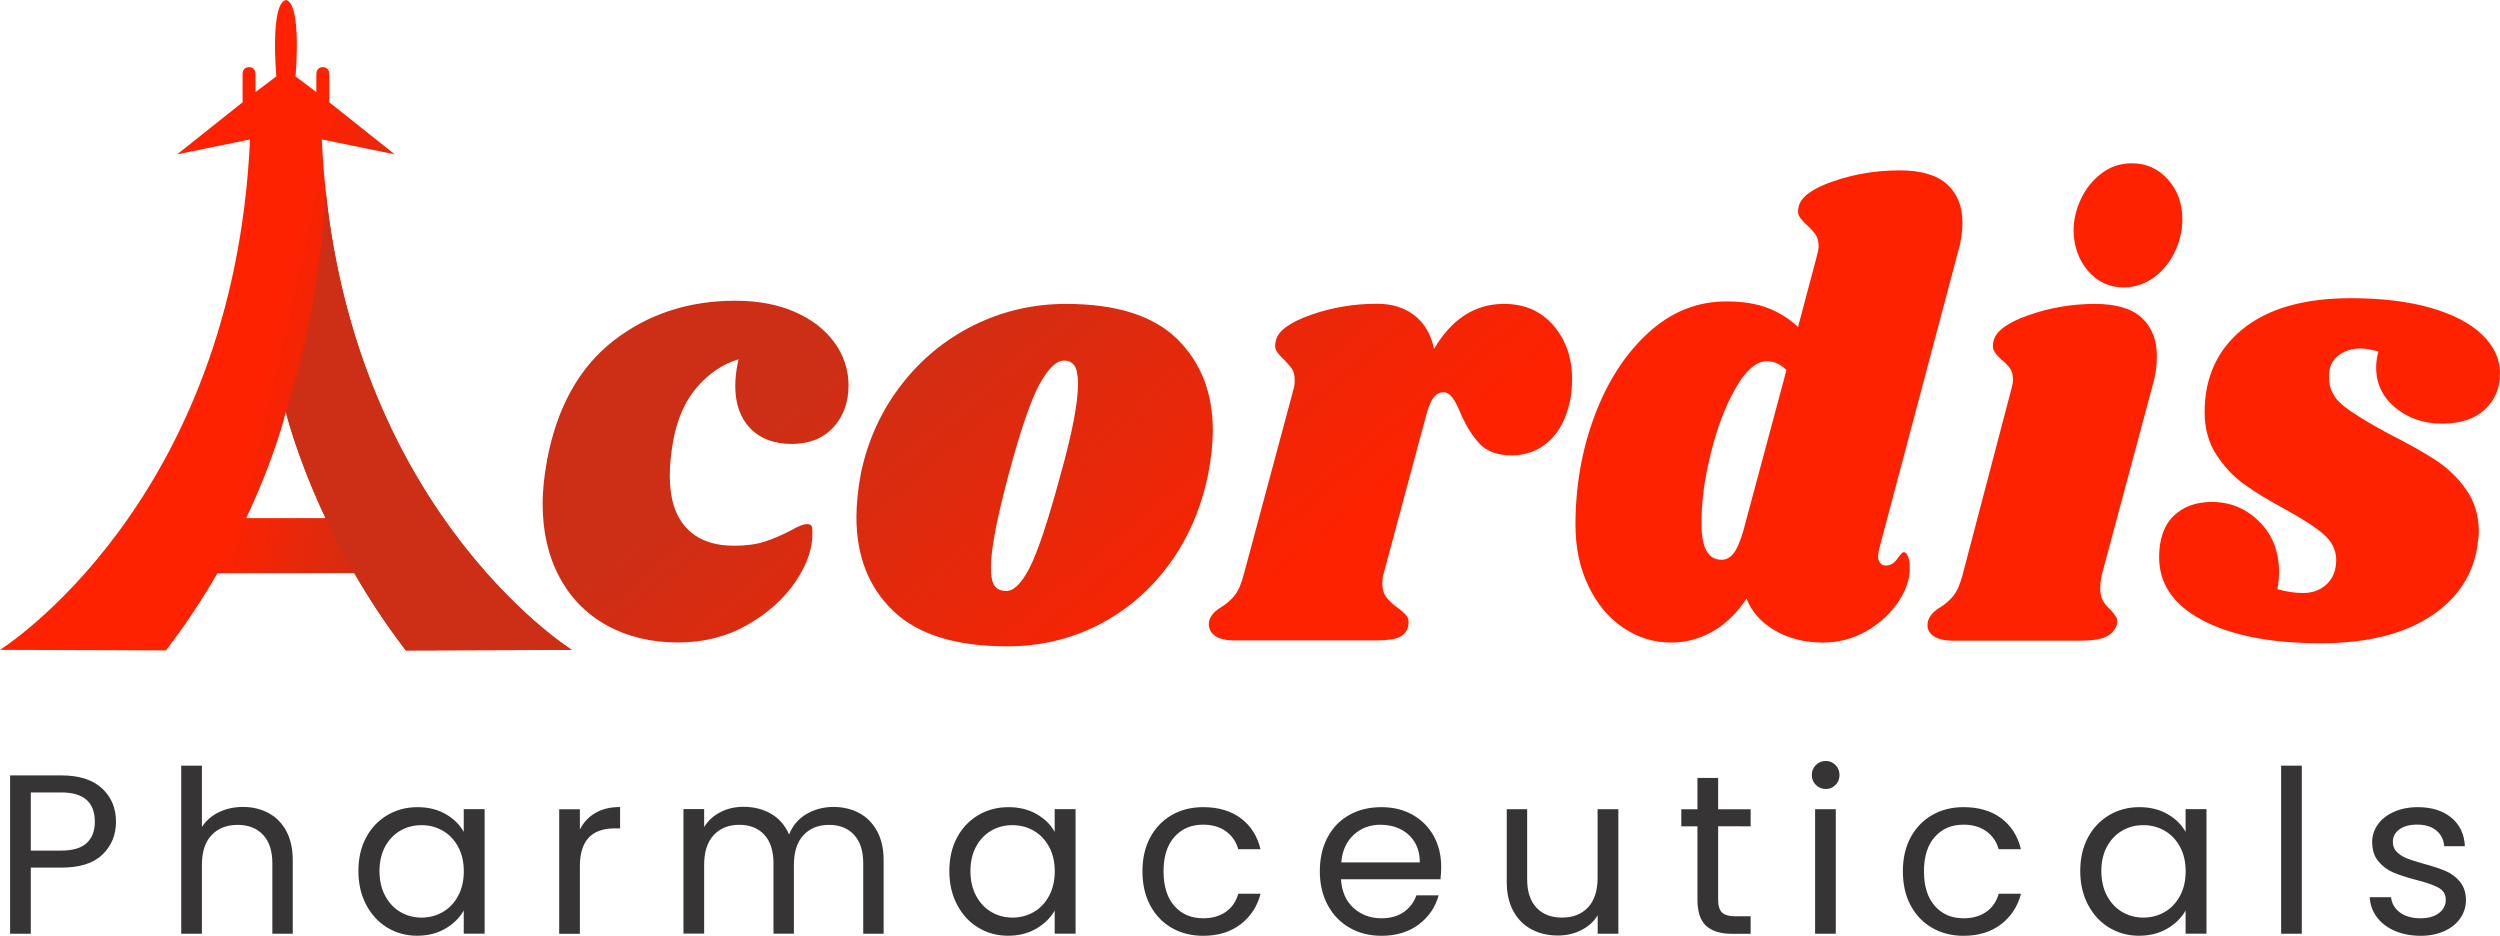
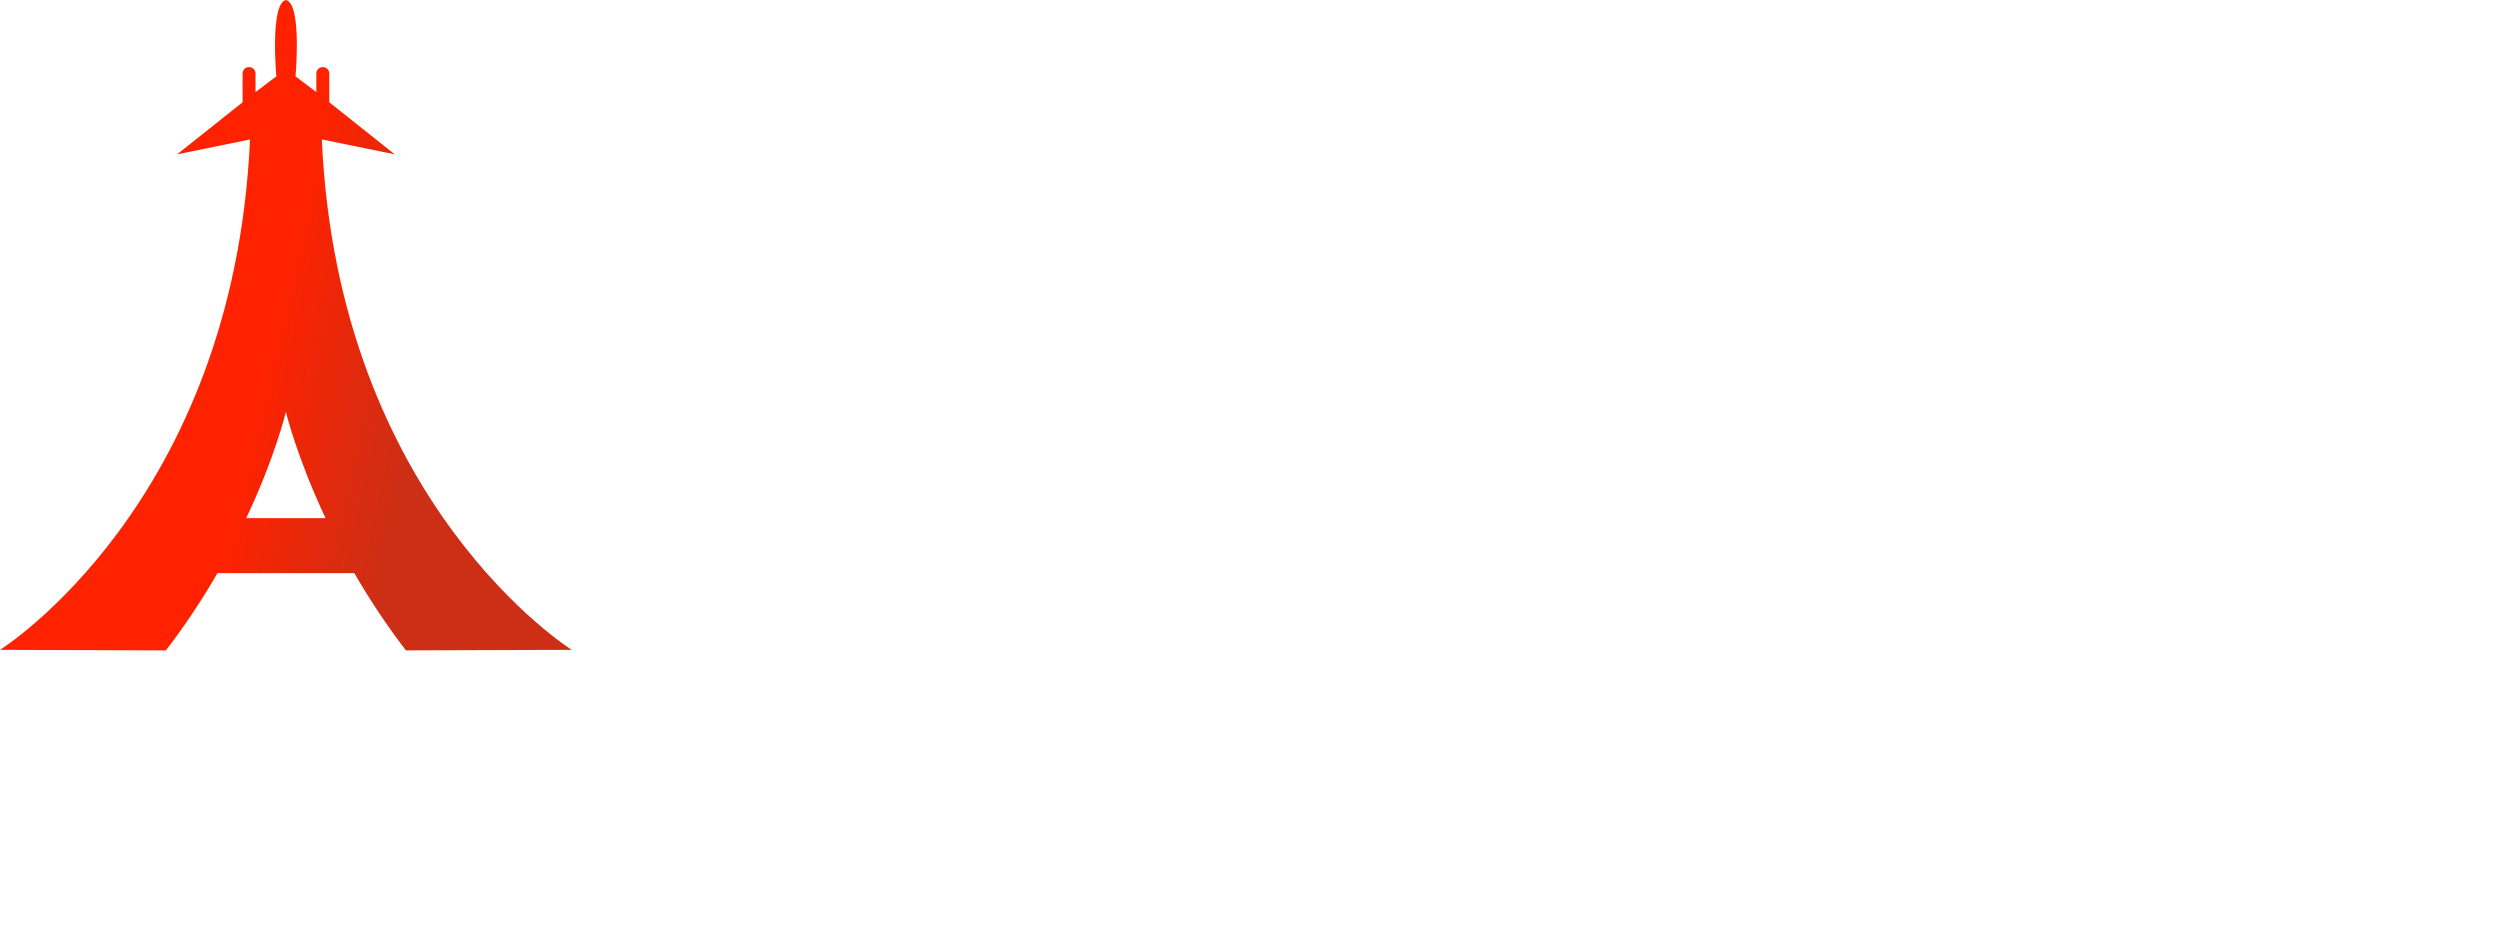
<svg xmlns="http://www.w3.org/2000/svg" version="1.0" id="Layer_1" x="0px" y="0px" viewBox="0 0 363.78 136.17" style="enable-background:new 0 0 363.78 136.17;" xml:space="preserve">
  <style type="text/css">
	.st0{fill-rule:evenodd;clip-rule:evenodd;fill:url(#SVGID_1_);}
	.st1{fill-rule:evenodd;clip-rule:evenodd;fill:#CC2F16;}
	.st2{fill:url(#SVGID_00000130644629642045374370000011220791119459253657_);}
	.st3{fill:#373435;}
</style>
  <linearGradient id="SVGID_1_" gradientUnits="userSpaceOnUse" x1="3220.276" y1="-3138.632" x2="3512.296" y2="-3204.512" gradientTransform="matrix(0.08 0 0 -0.08 -218.967 -199.709)">
    <stop offset="0" style="stop-color:#FE2200" />
    <stop offset="1" style="stop-color:#CC2F16" />
  </linearGradient>
  <path class="st0" d="M0,94.56c0,0,34-21.22,36.38-74.27l-10.61,2.17l9.53-7.58v-4.14c0-1.3,1.87-1.3,1.88,0v2.66l3.03-2.29  c0,0-0.96-10.59,1.4-11.11C43.96,0.52,43,11.11,43,11.11l3.03,2.29v-2.66c0.01-1.3,1.88-1.3,1.88,0v4.14l9.53,7.58l-10.61-2.17  C49.2,73.34,83.2,94.56,83.2,94.56l-24.14,0.08c-2.93-3.82-5.41-7.62-7.5-11.24H31.64c-2.09,3.62-4.57,7.43-7.5,11.24L0,94.56  L0,94.56z M47.37,75.39c-4.24-9.01-5.77-15.46-5.77-15.46s-1.52,6.46-5.77,15.46H47.37z" />
-   <path class="st1" d="M47.37,27.63c-0.57,11.19-2.54,22.02-5.77,32.29l0,0c0,0,4.07,17.27,17.46,34.73l24.14-0.08  C83.2,94.56,52.35,75.31,47.37,27.63L47.37,27.63z" />
  <linearGradient id="SVGID_00000095327810692374233400000006406924010079129990_" gradientUnits="userSpaceOnUse" x1="5438.369" y1="-3250.915" x2="4895.708" y2="-2609.505" gradientTransform="matrix(0.08 0 0 -0.08 -218.967 -199.709)">
    <stop offset="0" style="stop-color:#FE2200" />
    <stop offset="1" style="stop-color:#CC2F16" />
  </linearGradient>
-   <path style="fill:url(#SVGID_00000095327810692374233400000006406924010079129990_);" d="M107,43.76c3.29,0,6.17,0.54,8.64,1.62  c2.48,1.08,4.4,2.56,5.77,4.45c1.37,1.88,2.06,3.97,2.06,6.25c0,2.47-0.74,4.51-2.22,6.11c-1.48,1.61-3.49,2.41-6.02,2.41  c-2.58,0-4.6-0.76-6.06-2.27c-1.45-1.51-2.18-3.57-2.18-6.16c0-1.23,0.16-2.53,0.48-3.89c-2.26,0.68-4.27,2.02-6.02,4.03  c-1.75,2.01-2.92,4.65-3.51,7.92c-0.32,1.85-0.48,3.52-0.48,5c0,3.33,0.81,5.87,2.42,7.59c1.62,1.73,3.93,2.59,6.95,2.59  c1.72,0,3.2-0.2,4.44-0.6c1.24-0.4,2.5-0.94,3.8-1.62c1.08-0.62,1.86-0.93,2.34-0.93c0.32,0,0.54,0.08,0.65,0.23  c0.11,0.15,0.16,0.48,0.16,0.97c0.05,2.28-0.77,4.68-2.46,7.18c-1.7,2.5-4.04,4.6-7.03,6.3c-2.99,1.7-6.34,2.55-10.06,2.55  c-3.88,0-7.31-0.82-10.3-2.45c-2.99-1.64-5.3-3.98-6.95-7.04c-1.64-3.06-2.46-6.62-2.46-10.7c0-1.91,0.22-4.04,0.65-6.39  c1.45-7.66,4.67-13.43,9.65-17.32C94.26,45.71,100.17,43.76,107,43.76L107,43.76z M155.08,44.22c7.32,0,12.72,1.7,16.19,5.09  c3.47,3.4,5.21,7.84,5.21,13.34c0,1.85-0.22,3.92-0.65,6.21c-1.02,5.06-2.93,9.49-5.73,13.29c-2.8,3.8-6.23,6.73-10.3,8.8  c-4.07,2.07-8.47,3.1-13.21,3.1c-7.48,0-13.02-1.71-16.6-5.14c-3.58-3.43-5.37-7.98-5.37-13.66c0-1.91,0.22-4.04,0.65-6.39  c1.02-4.82,2.97-9.09,5.86-12.83c2.88-3.74,6.41-6.64,10.58-8.71C145.89,45.26,150.34,44.23,155.08,44.22L155.08,44.22z   M154.84,52.47c-1.13,0-2.33,1.16-3.59,3.47c-1.27,2.32-2.76,6.68-4.48,13.1c-1.72,6.42-2.58,10.93-2.58,13.52  c0,1.36,0.19,2.27,0.57,2.73c0.38,0.46,0.89,0.69,1.53,0.69c1.13,0.12,2.3-0.99,3.51-3.33c1.21-2.35,2.73-6.92,4.56-13.71  c1.67-5.99,2.5-10.34,2.5-13.06c0-1.3-0.18-2.19-0.52-2.69C155.98,52.71,155.49,52.47,154.84,52.47L154.84,52.47z M218.82,44.22  c3.02,0,5.43,1.05,7.23,3.15c1.8,2.1,2.71,4.69,2.71,7.78c0,1.17-0.11,2.25-0.32,3.24c-0.54,2.53-1.56,4.48-3.07,5.83  c-1.51,1.36-3.31,2.04-5.41,2.04c-2.05,0-3.59-0.56-4.64-1.67c-1.05-1.11-1.98-2.59-2.79-4.45c-0.43-1.05-0.83-1.82-1.21-2.32  c-0.38-0.49-0.81-0.74-1.29-0.74c-0.54,0-1.01,0.25-1.41,0.74c-0.4,0.49-0.77,1.36-1.09,2.59l-6.22,23.15  c-0.11,0.31-0.16,0.77-0.16,1.39c0,0.8,0.2,1.47,0.61,1.99s0.96,1.03,1.66,1.53c0.65,0.49,1.08,0.89,1.29,1.2  c0.22,0.31,0.3,0.71,0.24,1.2c-0.11,0.8-0.5,1.39-1.17,1.76c-0.67,0.37-1.82,0.56-3.43,0.56h-20.68c-1.4,0-2.41-0.26-3.03-0.79  c-0.62-0.52-0.85-1.22-0.69-2.08c0.22-0.74,0.78-1.39,1.7-1.94c0.81-0.49,1.48-1.08,2.02-1.76c0.54-0.68,1-1.76,1.37-3.24  l7.19-26.77c0.11-0.31,0.16-0.74,0.16-1.3c0-0.68-0.12-1.2-0.36-1.57s-0.63-0.83-1.17-1.39c-0.54-0.49-0.92-0.93-1.13-1.3  c-0.22-0.37-0.24-0.86-0.08-1.48c0.32-1.42,2.02-2.67,5.09-3.75c3.07-1.08,6.27-1.62,9.61-1.62c2.21,0,4.04,0.57,5.49,1.71  c1.45,1.14,2.4,2.76,2.83,4.86C211.23,46.42,214.62,44.23,218.82,44.22L218.82,44.22z M273.44,79.88c-0.11,0.49-0.16,0.83-0.16,1.02  c0,0.43,0.11,0.77,0.32,1.02s0.48,0.37,0.81,0.37c0.65,0,1.2-0.32,1.66-0.97c0.46-0.65,0.77-0.97,0.93-0.97  c0.27,0,0.48,0.22,0.65,0.65c0.16,0.43,0.24,0.93,0.24,1.48c0.05,1.67-0.5,3.37-1.66,5.09c-1.16,1.73-2.71,3.15-4.64,4.26  c-1.94,1.11-4.04,1.67-6.3,1.67c-2.69,0-5.03-0.59-7.03-1.76c-1.99-1.17-3.37-2.72-4.12-4.63c-1.45,2.16-3.12,3.77-5.01,4.82  c-1.88,1.05-3.88,1.57-5.98,1.57c-2.48,0-4.78-0.71-6.91-2.13c-2.13-1.42-3.82-3.44-5.09-6.07c-1.27-2.62-1.9-5.6-1.9-8.94  c0-5.62,0.93-10.91,2.79-15.88c1.86-4.97,4.46-8.98,7.79-12.04c3.34-3.06,7.13-4.58,11.39-4.58c2.32,0,4.29,0.31,5.94,0.93  c1.64,0.62,3.14,1.54,4.48,2.78l2.75-10.37c0.16-0.56,0.24-1.02,0.24-1.39c0-0.68-0.15-1.23-0.44-1.67c-0.3-0.43-0.69-0.86-1.17-1.3  c-0.54-0.49-0.93-0.93-1.17-1.3c-0.24-0.37-0.28-0.86-0.12-1.48c0.32-1.42,2.02-2.66,5.09-3.7c3.07-1.05,6.27-1.57,9.61-1.57  c3.12,0,5.42,0.68,6.91,2.04c1.48,1.36,2.22,3.21,2.22,5.56c0,1.36-0.19,2.69-0.57,3.98L273.44,79.88L273.44,79.88z M259.95,53.86  c-0.86-0.86-1.8-1.3-2.83-1.3c-1.56,0-3.1,1.33-4.6,3.98c-1.51,2.66-2.72,5.87-3.63,9.63c-0.92,3.77-1.35,7.16-1.29,10.19  c0,3.4,0.97,5.09,2.91,5.09c0.7,0,1.29-0.32,1.78-0.97c0.48-0.65,0.94-1.71,1.37-3.19L259.95,53.86L259.95,53.86z M304.8,44.22  c3.12,0,5.41,0.68,6.87,2.04c1.45,1.36,2.18,3.21,2.18,5.56c0,1.42-0.19,2.78-0.57,4.08l-7.43,27.69c-0.16,0.74-0.24,1.39-0.24,1.94  c0,0.8,0.13,1.44,0.4,1.9c0.27,0.46,0.65,0.91,1.13,1.34c0.38,0.43,0.65,0.79,0.81,1.07c0.16,0.28,0.19,0.63,0.08,1.07  c-0.27,0.8-0.81,1.39-1.62,1.76c-0.81,0.37-2.05,0.56-3.72,0.56h-18.42c-1.4,0-2.42-0.26-3.07-0.79c-0.65-0.52-0.86-1.22-0.65-2.08  c0.22-0.74,0.78-1.39,1.7-1.94c0.81-0.49,1.48-1.08,2.02-1.76c0.54-0.68,1-1.76,1.37-3.24l7.03-26.77c0.16-0.56,0.24-1.02,0.24-1.39  c0-0.68-0.13-1.22-0.4-1.62c-0.27-0.4-0.67-0.82-1.21-1.25c-0.54-0.49-0.92-0.93-1.13-1.3s-0.24-0.86-0.08-1.48  c0.32-1.42,2.02-2.67,5.09-3.75S301.46,44.23,304.8,44.22L304.8,44.22z M310.21,23.76c2.1,0,3.85,0.79,5.25,2.36  c1.4,1.57,2.1,3.5,2.1,5.79c0,1.61-0.36,3.18-1.09,4.72c-0.73,1.54-1.75,2.79-3.07,3.75c-1.32,0.96-2.79,1.44-4.4,1.44  c-2.05,0-3.76-0.79-5.13-2.36c-1.37-1.57-2.09-3.53-2.14-5.88c0-1.54,0.35-3.07,1.05-4.58c0.7-1.51,1.7-2.76,2.99-3.75  C307.06,24.25,308.54,23.76,310.21,23.76L310.21,23.76z M342.05,43.39c4.47,0,8.33,0.46,11.59,1.39c3.26,0.93,5.76,2.22,7.51,3.89  c1.75,1.67,2.63,3.55,2.63,5.65c0,2.16-0.74,3.92-2.22,5.28c-1.48,1.36-3.54,2.04-6.18,2.04c-2.69,0-4.97-0.77-6.83-2.32  c-1.86-1.54-2.79-3.49-2.79-5.83c0-0.8,0.11-1.57,0.32-2.32c-0.97-0.31-1.83-0.46-2.58-0.46c-1.35,0-2.46,0.37-3.35,1.11  c-0.89,0.74-1.31,1.79-1.25,3.15c0,1.61,0.7,2.96,2.1,4.08c1.4,1.11,3.66,2.5,6.78,4.17c2.69,1.36,4.91,2.61,6.66,3.75  c1.75,1.14,3.23,2.58,4.44,4.31s1.82,3.77,1.82,6.11c0,0.49-0.11,1.42-0.32,2.78c-0.86,4.14-3.26,7.41-7.19,9.82  c-3.93,2.41-9.1,3.61-15.51,3.61c-7.21,0-12.94-1.11-17.16-3.33c-4.23-2.22-6.34-5.28-6.34-9.17c0-2.66,0.7-4.66,2.1-6.02  c1.4-1.36,3.26-2.04,5.57-2.04c2.69,0,4.99,0.96,6.91,2.87c1.91,1.91,2.87,4.35,2.87,7.32c0,0.8-0.08,1.64-0.24,2.5  c1.29,0.37,2.53,0.56,3.72,0.56c1.4,0,2.56-0.43,3.47-1.3c0.92-0.86,1.37-2.07,1.37-3.61c-0.05-1.42-0.67-2.64-1.86-3.66  c-1.18-1.02-3.07-2.24-5.65-3.66c-2.42-1.3-4.42-2.52-5.98-3.66c-1.56-1.14-2.89-2.58-4-4.31c-1.1-1.73-1.66-3.77-1.66-6.11  c0-5.06,1.84-9.09,5.53-12.09C330.03,44.89,335.26,43.39,342.05,43.39L342.05,43.39z" />
-   <path class="st3" d="M16.88,119.57c0,1.92-0.66,3.51-1.97,4.78c-1.31,1.27-3.31,1.9-6,1.9H4.48v9.62H1.47v-23.04h7.44  c2.6,0,4.58,0.63,5.93,1.88C16.2,115.97,16.88,117.59,16.88,119.57L16.88,119.57z M8.91,123.77c1.67,0,2.91-0.36,3.7-1.09  c0.79-0.73,1.19-1.76,1.19-3.11c0-2.84-1.63-4.26-4.89-4.26H4.48v8.46H8.91z M35.36,117.42c1.37,0,2.6,0.29,3.7,0.88  c1.1,0.58,1.97,1.46,2.6,2.63c0.63,1.17,0.94,2.59,0.94,4.26v10.68h-2.97v-10.25c0-1.81-0.45-3.19-1.36-4.15  c-0.9-0.96-2.14-1.44-3.7-1.44c-1.59,0-2.85,0.5-3.78,1.49c-0.94,0.99-1.41,2.44-1.41,4.33v10.02h-3.01v-24.46h3.01v8.93  c0.59-0.93,1.42-1.64,2.46-2.15C32.88,117.68,34.06,117.42,35.36,117.42L35.36,117.42z M52.15,126.75c0-1.85,0.37-3.48,1.12-4.88  c0.75-1.4,1.78-2.48,3.09-3.26c1.31-0.77,2.77-1.16,4.38-1.16c1.59,0,2.96,0.34,4.13,1.02s2.04,1.54,2.61,2.58v-3.31h3.04v18.12  h-3.04v-3.37c-0.59,1.06-1.48,1.93-2.66,2.63c-1.18,0.69-2.55,1.04-4.12,1.04c-1.61,0-3.06-0.4-4.36-1.19s-2.32-1.91-3.07-3.34  C52.53,130.2,52.15,128.57,52.15,126.75L52.15,126.75z M67.49,126.78c0-1.37-0.28-2.56-0.83-3.57c-0.55-1.01-1.29-1.79-2.23-2.33  c-0.94-0.54-1.97-0.81-3.09-0.81c-1.12,0-2.15,0.26-3.07,0.79c-0.93,0.53-1.66,1.3-2.22,2.31c-0.55,1.01-0.83,2.2-0.83,3.57  c0,1.39,0.28,2.6,0.83,3.62c0.55,1.02,1.29,1.81,2.22,2.35c0.93,0.54,1.95,0.81,3.07,0.81c1.12,0,2.15-0.27,3.09-0.81  c0.94-0.54,1.68-1.32,2.23-2.35C67.22,129.34,67.49,128.14,67.49,126.78z M84.38,120.7c0.53-1.04,1.28-1.84,2.26-2.41  c0.98-0.57,2.18-0.86,3.59-0.86v3.11h-0.79c-3.37,0-5.06,1.83-5.06,5.49v9.85h-3.01v-18.12h3.01V120.7L84.38,120.7z M121.24,117.42  c1.41,0,2.67,0.29,3.77,0.88c1.1,0.58,1.97,1.46,2.61,2.63c0.64,1.17,0.96,2.59,0.96,4.26v10.68h-2.97v-10.25  c0-1.81-0.45-3.19-1.34-4.15c-0.89-0.96-2.1-1.44-3.62-1.44c-1.57,0-2.81,0.5-3.74,1.5c-0.93,1-1.39,2.45-1.39,4.35v9.98h-2.97  v-10.25c0-1.81-0.45-3.19-1.34-4.15c-0.89-0.96-2.1-1.44-3.62-1.44c-1.57,0-2.81,0.5-3.74,1.5c-0.93,1-1.39,2.45-1.39,4.35v9.98  h-3.01v-18.12h3.01v2.61c0.59-0.95,1.39-1.67,2.4-2.18c1-0.51,2.11-0.76,3.32-0.76c1.52,0,2.87,0.34,4.03,1.02  c1.17,0.68,2.04,1.69,2.61,3.01c0.51-1.28,1.34-2.27,2.51-2.97C118.51,117.78,119.81,117.42,121.24,117.42L121.24,117.42z   M138.14,126.75c0-1.85,0.37-3.48,1.12-4.88c0.75-1.4,1.78-2.48,3.09-3.26c1.31-0.77,2.77-1.16,4.38-1.16  c1.59,0,2.96,0.34,4.13,1.02s2.04,1.54,2.61,2.58v-3.31h3.04v18.12h-3.04v-3.37c-0.59,1.06-1.48,1.93-2.66,2.63  c-1.18,0.69-2.55,1.04-4.12,1.04c-1.61,0-3.06-0.4-4.36-1.19c-1.3-0.79-2.32-1.91-3.07-3.34  C138.51,130.2,138.14,128.57,138.14,126.75L138.14,126.75z M153.48,126.78c0-1.37-0.28-2.56-0.83-3.57  c-0.55-1.01-1.29-1.79-2.23-2.33c-0.94-0.54-1.97-0.81-3.09-0.81c-1.12,0-2.15,0.26-3.07,0.79c-0.93,0.53-1.66,1.3-2.22,2.31  c-0.55,1.01-0.83,2.2-0.83,3.57c0,1.39,0.28,2.6,0.83,3.62c0.55,1.02,1.29,1.81,2.22,2.35c0.93,0.54,1.95,0.81,3.07,0.81  s2.15-0.27,3.09-0.81c0.94-0.54,1.68-1.32,2.23-2.35C153.2,129.34,153.48,128.14,153.48,126.78z M166.24,126.78  c0-1.87,0.37-3.51,1.12-4.91c0.75-1.4,1.79-2.48,3.12-3.26c1.33-0.77,2.86-1.16,4.58-1.16c2.23,0,4.06,0.54,5.5,1.62  c1.44,1.08,2.4,2.58,2.86,4.5h-3.24c-0.31-1.1-0.91-1.97-1.8-2.61c-0.89-0.64-2-0.96-3.32-0.96c-1.72,0-3.11,0.59-4.16,1.77  c-1.06,1.18-1.59,2.85-1.59,5.01c0,2.18,0.53,3.87,1.59,5.06c1.06,1.19,2.45,1.78,4.16,1.78c1.32,0,2.42-0.31,3.31-0.93  c0.88-0.62,1.49-1.5,1.82-2.64h3.24c-0.48,1.85-1.45,3.33-2.91,4.45c-1.45,1.11-3.27,1.67-5.45,1.67c-1.72,0-3.25-0.39-4.58-1.16  c-1.33-0.77-2.37-1.86-3.12-3.27C166.61,130.33,166.24,128.67,166.24,126.78L166.24,126.78z M209.71,126.12  c0,0.57-0.03,1.18-0.1,1.82h-14.48c0.11,1.78,0.72,3.18,1.83,4.18c1.11,1,2.46,1.5,4.05,1.5c1.3,0,2.39-0.3,3.26-0.91  s1.48-1.42,1.83-2.43h3.24c-0.48,1.74-1.45,3.16-2.91,4.25c-1.45,1.09-3.26,1.64-5.42,1.64c-1.72,0-3.26-0.39-4.61-1.16  c-1.36-0.77-2.42-1.87-3.19-3.29c-0.77-1.42-1.16-3.07-1.16-4.94c0-1.87,0.37-3.51,1.12-4.93c0.75-1.41,1.8-2.5,3.16-3.26  s2.91-1.14,4.68-1.14c1.72,0,3.24,0.37,4.56,1.12c1.32,0.75,2.34,1.78,3.06,3.09C209.35,122.98,209.71,124.46,209.71,126.12  L209.71,126.12z M206.6,125.49c0-1.15-0.25-2.13-0.76-2.96s-1.2-1.45-2.07-1.88c-0.87-0.43-1.83-0.64-2.89-0.64  c-1.52,0-2.82,0.48-3.88,1.45c-1.07,0.97-1.68,2.31-1.83,4.03C195.16,125.49,206.6,125.49,206.6,125.49z M235.49,117.75v18.12h-3.01  v-2.68c-0.57,0.93-1.37,1.65-2.4,2.16c-1.02,0.52-2.15,0.78-3.39,0.78c-1.41,0-2.68-0.29-3.8-0.88c-1.12-0.58-2.01-1.46-2.66-2.63  c-0.65-1.17-0.98-2.59-0.98-4.26v-10.61h2.97v10.21c0,1.78,0.45,3.16,1.36,4.12c0.9,0.96,2.14,1.44,3.7,1.44  c1.61,0,2.88-0.5,3.8-1.49c0.93-0.99,1.39-2.44,1.39-4.33v-9.95L235.49,117.75L235.49,117.75z M250.01,120.23v10.68  c0,0.88,0.19,1.5,0.56,1.87c0.37,0.36,1.02,0.55,1.95,0.55h2.22v2.55h-2.71c-1.68,0-2.93-0.39-3.77-1.16  c-0.84-0.77-1.26-2.04-1.26-3.8v-10.68h-2.35v-2.48H247v-4.56h3.01v4.56h4.73v2.48L250.01,120.23L250.01,120.23z M265.68,114.81  c-0.57,0-1.06-0.2-1.45-0.59c-0.4-0.4-0.59-0.88-0.59-1.45c0-0.57,0.2-1.06,0.59-1.45c0.4-0.4,0.88-0.59,1.45-0.59  c0.55,0,1.02,0.2,1.41,0.59c0.39,0.4,0.58,0.88,0.58,1.45c0,0.57-0.19,1.06-0.58,1.45C266.7,114.61,266.23,114.81,265.68,114.81z   M267.13,117.75v18.12h-3.01v-18.12H267.13z M276.89,126.78c0-1.87,0.37-3.51,1.12-4.91c0.75-1.4,1.79-2.48,3.12-3.26  c1.33-0.77,2.86-1.16,4.58-1.16c2.23,0,4.06,0.54,5.5,1.62c1.44,1.08,2.4,2.58,2.86,4.5h-3.24c-0.31-1.1-0.91-1.97-1.8-2.61  c-0.89-0.64-2-0.96-3.32-0.96c-1.72,0-3.11,0.59-4.16,1.77c-1.06,1.18-1.59,2.85-1.59,5.01c0,2.18,0.53,3.87,1.59,5.06  c1.06,1.19,2.45,1.78,4.16,1.78c1.32,0,2.42-0.31,3.31-0.93c0.88-0.62,1.49-1.5,1.82-2.64h3.24c-0.48,1.85-1.45,3.33-2.91,4.45  c-1.45,1.11-3.27,1.67-5.45,1.67c-1.72,0-3.25-0.39-4.58-1.16c-1.33-0.77-2.37-1.86-3.12-3.27  C277.26,130.33,276.89,128.67,276.89,126.78L276.89,126.78z M302.7,126.75c0-1.85,0.37-3.48,1.12-4.88c0.75-1.4,1.78-2.48,3.09-3.26  c1.31-0.77,2.77-1.16,4.38-1.16c1.59,0,2.96,0.34,4.13,1.02c1.17,0.68,2.04,1.54,2.61,2.58v-3.31h3.04v18.12h-3.04v-3.37  c-0.59,1.06-1.48,1.93-2.66,2.63c-1.18,0.69-2.55,1.04-4.12,1.04c-1.61,0-3.06-0.4-4.36-1.19s-2.32-1.91-3.07-3.34  S302.7,128.57,302.7,126.75L302.7,126.75z M318.04,126.78c0-1.37-0.28-2.56-0.83-3.57c-0.55-1.01-1.29-1.79-2.23-2.33  c-0.94-0.54-1.97-0.81-3.09-0.81c-1.12,0-2.15,0.26-3.07,0.79s-1.66,1.3-2.22,2.31c-0.55,1.01-0.83,2.2-0.83,3.57  c0,1.39,0.28,2.6,0.83,3.62c0.55,1.02,1.29,1.81,2.22,2.35c0.93,0.54,1.95,0.81,3.07,0.81s2.15-0.27,3.09-0.81  c0.94-0.54,1.68-1.32,2.23-2.35C317.77,129.34,318.04,128.14,318.04,126.78z M334.94,111.41v24.46h-3.01v-24.46H334.94z   M352.23,136.17c-1.39,0-2.63-0.24-3.74-0.71c-1.1-0.47-1.97-1.13-2.61-1.98s-0.99-1.82-1.06-2.93h3.11  c0.09,0.9,0.51,1.64,1.27,2.21s1.76,0.86,2.99,0.86c1.15,0,2.05-0.25,2.71-0.76c0.66-0.51,0.99-1.15,0.99-1.92  c0-0.79-0.35-1.38-1.06-1.77s-1.8-0.77-3.27-1.14c-1.34-0.35-2.44-0.71-3.29-1.07c-0.85-0.36-1.58-0.9-2.18-1.62  c-0.61-0.72-0.91-1.66-0.91-2.83c0-0.93,0.28-1.77,0.83-2.55c0.55-0.77,1.33-1.38,2.35-1.83c1.01-0.45,2.17-0.68,3.47-0.68  c2.01,0,3.63,0.51,4.86,1.52c1.23,1.01,1.9,2.4,1.98,4.16h-3.01c-0.07-0.95-0.45-1.71-1.14-2.28c-0.69-0.57-1.62-0.86-2.79-0.86  c-1.08,0-1.94,0.23-2.58,0.69c-0.64,0.46-0.96,1.07-0.96,1.82c0,0.59,0.19,1.09,0.58,1.47c0.39,0.39,0.87,0.69,1.45,0.93  c0.58,0.23,1.39,0.49,2.43,0.78c1.3,0.35,2.36,0.7,3.17,1.04c0.81,0.34,1.52,0.85,2.1,1.54c0.58,0.68,0.89,1.58,0.91,2.68  c0,0.99-0.28,1.88-0.83,2.68c-0.55,0.79-1.33,1.42-2.33,1.87C354.68,135.94,353.53,136.17,352.23,136.17L352.23,136.17z" />
</svg>